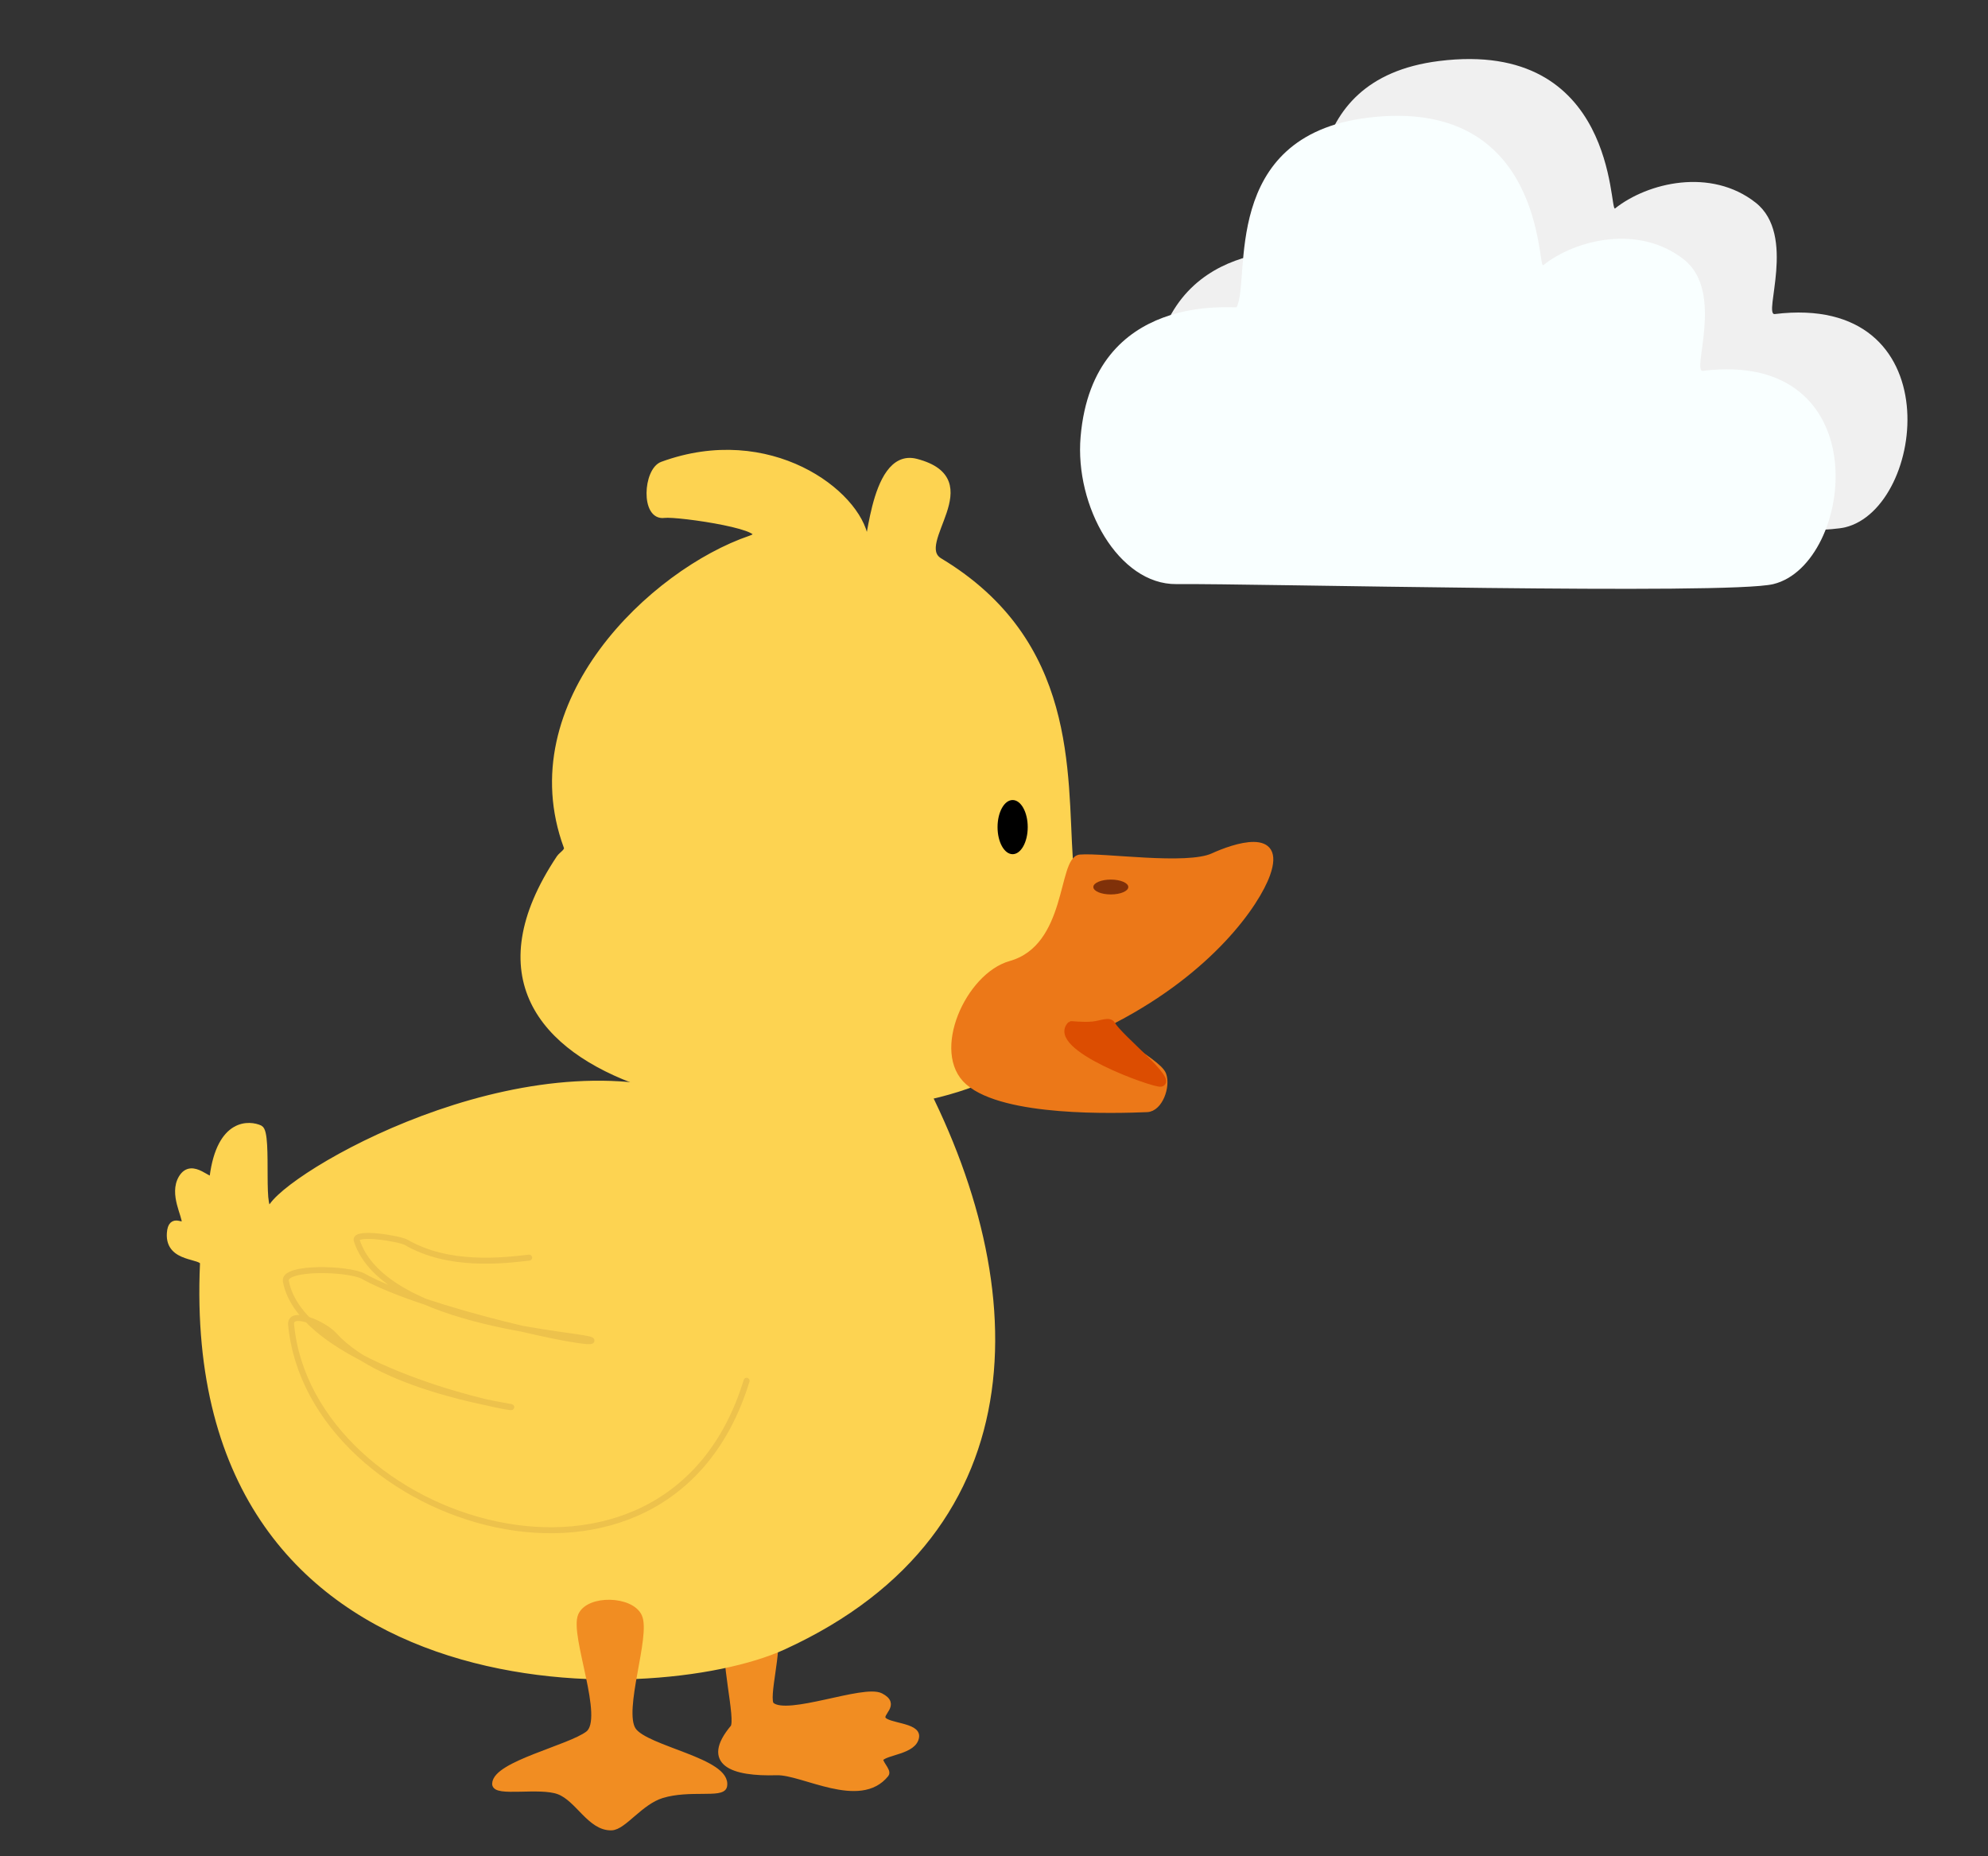
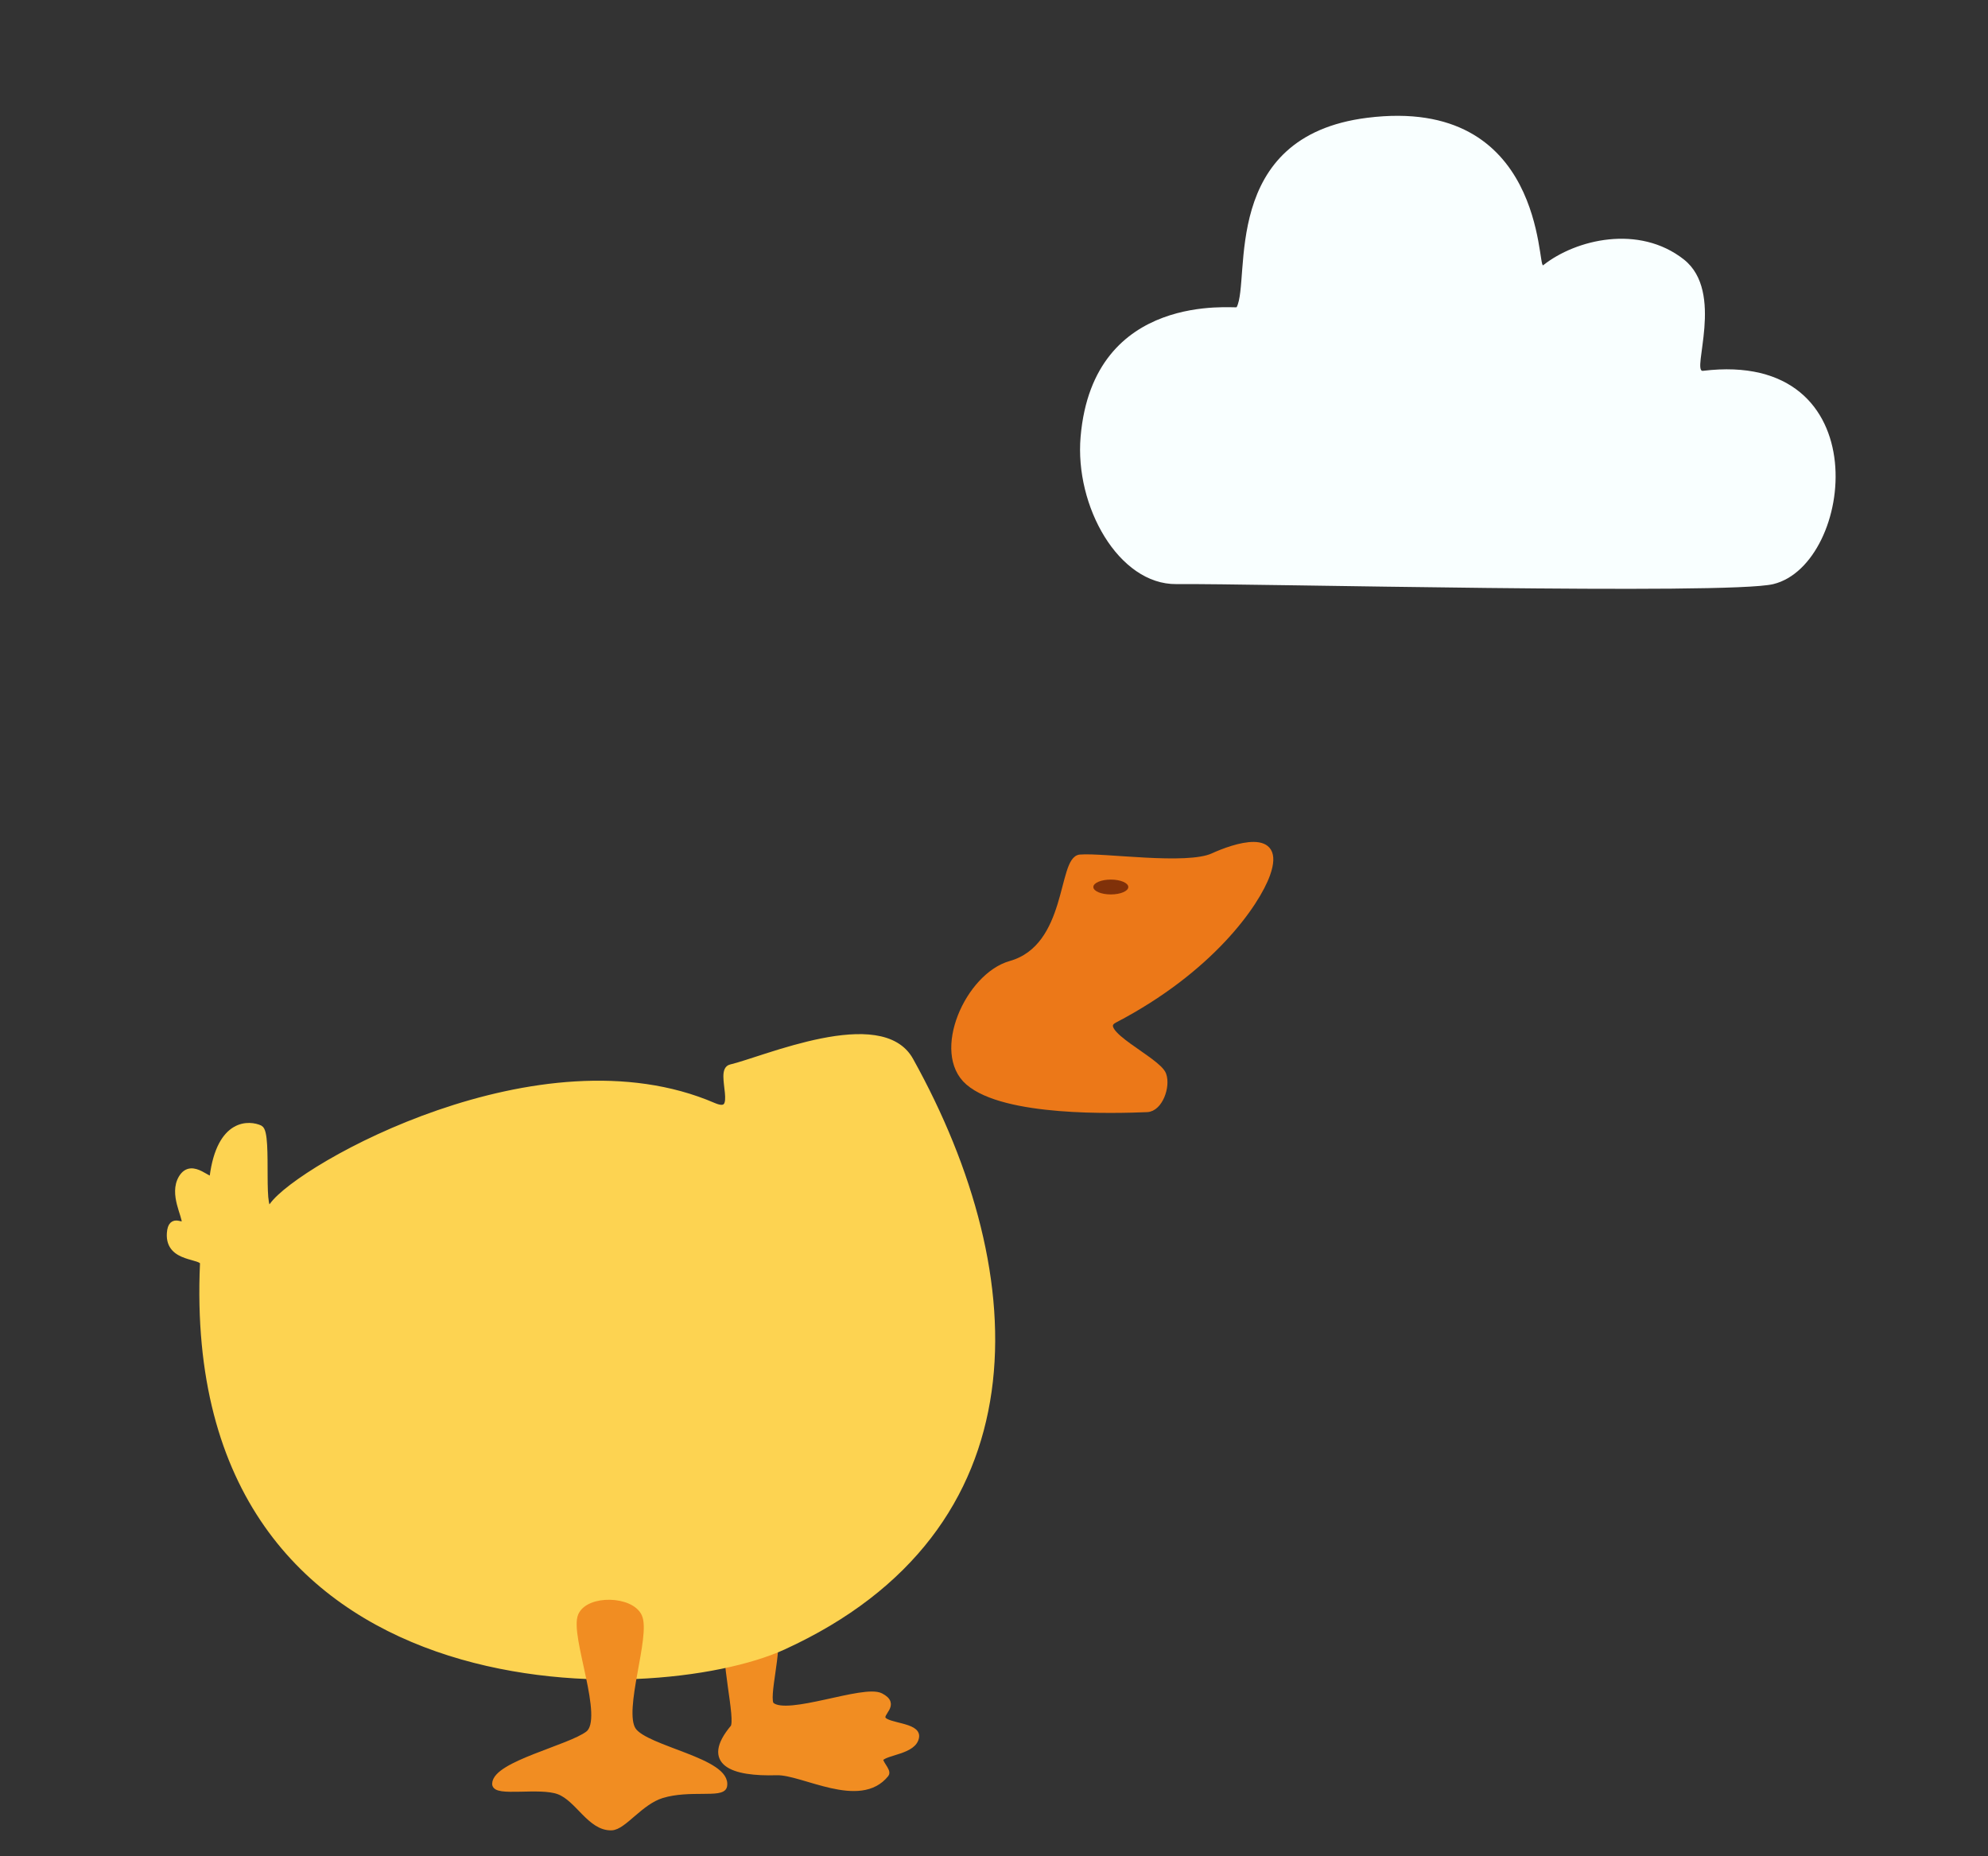
<svg xmlns="http://www.w3.org/2000/svg" xmlns:ns1="http://www.serif.com/" width="100%" height="100%" viewBox="0 0 4150 3875" version="1.1" xml:space="preserve" style="fill-rule:evenodd;clip-rule:evenodd;stroke-linecap:round;stroke-linejoin:round;stroke-miterlimit:1.5;">
  <rect x="0" y="0" width="4150" height="3875" fill="#333333" stroke="none" />
  <g transform="matrix(1,0,0,1,0,-12613)">
    <g transform="matrix(1,0,0,1,-363.723,9959.72)">
      <g id="broken-clouds-night" ns1:id="broken clouds night">
            </g>
    </g>
    <g transform="matrix(1,0,0,1,-637.534,14108)">
      <g id="shower-rain-day" ns1:id="shower rain day">
            </g>
    </g>
    <g transform="matrix(1,0,0,1,-637.534,19235.7)">
      <g id="rain-night" ns1:id="rain night">
            </g>
    </g>
    <g transform="matrix(1,0,0,1,-427.765,14901.5)">
      <g id="shower-rain-night" ns1:id="shower rain night">
            </g>
    </g>
    <g transform="matrix(1,0,0,1,-427.765,19961.3)">
      <g id="rain-night1" ns1:id="rain night">
            </g>
    </g>
    <g transform="matrix(1,0,0,1,-65,-345)">
      <g id="snow-day" ns1:id="snow day">
            </g>
    </g>
    <g transform="matrix(1,0,0,1,-65,-345)">
      <g transform="matrix(1,0,0,1,6852,21735.3)">
        <g id="thunder-night" ns1:id="thunder night">
                </g>
      </g>
    </g>
    <g transform="matrix(1,0,0,1,-58,8183.09)">
      <g transform="matrix(1,0,0,1,1506.5,24264.6)">
        <g id="mist-night" ns1:id="mist night">
                </g>
      </g>
    </g>
    <g transform="matrix(1,0,0,1,-255.448,4307.05)">
      <g id="snow-night" ns1:id="snow night">
            </g>
    </g>
    <g transform="matrix(1,0,0,1,-66,-2595)">
      <g transform="matrix(1,0,0,1,2531.23,23430.1)">
        <g id="thunder-day" ns1:id="thunder day">
                </g>
      </g>
    </g>
    <g transform="matrix(1,0,0,1,-66,6011.23)">
      <g transform="matrix(1,0,0,1,-2635,25875.7)">
        <g id="mist-day" ns1:id="mist day">
                </g>
      </g>
    </g>
    <g id="Prancheta7" transform="matrix(0.884,0,0,1.054,267.11,-883.126)">
      <rect x="-302" y="12810" width="4691.39" height="3678" style="fill:none;" />
      <g transform="matrix(1.131,0,0,0.949,-1022.81,9760.34)">
        <g transform="matrix(1,0,0,1,-5165,-6674.37)">
-           <path d="M7325,13300C7308.89,13334.2 7346.28,13472.1 7333,13488C7271.55,13561.5 7331.38,13583.8 7424,13581C7478.42,13579.4 7597.5,13653.2 7652,13585C7657.55,13578.1 7635.48,13559 7641,13552C7651.83,13538.3 7711.12,13537.4 7715,13507C7717.96,13483.8 7655.67,13485 7646,13470.6C7636.7,13456.9 7676.58,13440.3 7641,13422C7605.92,13403.9 7446.5,13469.5 7413,13441C7398.5,13428.7 7431.67,13317.5 7417,13294C7402.33,13270.5 7338.1,13272.2 7325,13300Z" style="fill:rgb(241,141,34);stroke:rgb(241,141,34);stroke-width:12.5px;" />
+           <path d="M7325,13300C7308.89,13334.2 7346.28,13472.1 7333,13488C7271.55,13561.5 7331.38,13583.8 7424,13581C7478.42,13579.4 7597.5,13653.2 7652,13585C7657.55,13578.1 7635.48,13559 7641,13552C7651.83,13538.3 7711.12,13537.4 7715,13507C7717.96,13483.8 7655.67,13485 7646,13470.6C7636.7,13456.9 7676.58,13440.3 7641,13422C7605.92,13403.9 7446.5,13469.5 7413,13441C7398.5,13428.7 7431.67,13317.5 7417,13294C7402.33,13270.5 7338.1,13272.2 7325,13300" style="fill:rgb(241,141,34);stroke:rgb(241,141,34);stroke-width:12.5px;" />
          <path d="M7328,12110C7299.51,12116.6 7352.23,12216 7292,12190C6930.89,12034.4 6429.36,12316.7 6371,12398C6341.41,12439.2 6365.83,12246.8 6345,12237C6324.17,12227.2 6261.17,12220.5 6246,12339C6243.66,12357.3 6203.73,12302.5 6181.02,12341C6161.24,12374.6 6189.69,12419.8 6188,12435C6186.64,12447.2 6159.23,12418.3 6156.8,12456.3C6153.18,12512.8 6226.82,12500.8 6226,12519C6183.02,13473.3 7168.65,13442.1 7437.78,13319.1C7973.88,13074.1 7956.24,12550.2 7703,12095C7642.18,11985.7 7396.5,12094.2 7328,12110Z" style="fill:rgb(253,211,81);stroke:rgb(253,211,81);stroke-width:12.5px;" />
          <path d="M7015.25,13254C7031.34,13216.9 7119.8,13219.2 7136.54,13256C7154.67,13295.8 7096.63,13451.8 7124,13493C7150.61,13533 7324.65,13557.7 7314,13610C7310.13,13629 7241.68,13611.1 7183.88,13628.9C7138.42,13643 7104.31,13695.2 7079,13696C7034.64,13697.4 7009.5,13636.2 6969,13621C6928.5,13605.8 6835.25,13626.6 6836,13605C6837.43,13564.2 6991.55,13530.6 7030.25,13501C7071.5,13469.5 6997.53,13294.8 7015.25,13254Z" style="fill:rgb(241,141,34);stroke:rgb(241,141,34);stroke-width:12.5px;" />
-           <path d="M7361,12764C7195.87,13304.1 6449.54,13062.3 6410,12647C6406.93,12614.7 6478.26,12644.9 6500,12669C6603.72,12783.8 6884.88,12819.9 6869,12819C6833.33,12816.9 6429.74,12725 6399,12556C6393.37,12525.1 6530.8,12529.2 6561,12546C6691.71,12618.5 7039.58,12692.5 7037.25,12680C7034.92,12667.5 6605.26,12652.2 6547,12471C6540.75,12451.6 6636.71,12467.3 6650,12475C6738.83,12526.5 6850.94,12513.5 6907,12507" style="fill:none;stroke:rgb(237,194,76);stroke-width:12.5px;" />
-           <path d="M6970,11673C6643.37,12162.9 7470.65,12281.9 7836,12143C7994.28,12082.8 8047.15,11845 8036,11676C8024.02,11494.3 8045.59,11222.3 7764.1,11053C7703.34,11016.4 7864.4,10885 7715.1,10846C7617.85,10820.6 7619.18,11069.6 7609,11006.3C7593.6,10910.6 7408.63,10770.2 7185,10852C7151.56,10864.2 7146.08,10962.8 7189,10957C7217.63,10953.2 7432.85,10984.6 7369,11006.3C7166.29,11075.4 6874.32,11348.8 6985.46,11649.8C6988.83,11658.9 6974.91,11665.6 6970,11673Z" style="fill:rgb(253,211,81);stroke:rgb(253,211,81);stroke-width:12.5px;" />
          <g>
            <path d="M8057.43,11672C8016.81,11675.3 8036.72,11858.8 7912,11894C7823.9,11918.8 7752.16,12078.9 7824,12141C7900.2,12206.9 8129.17,12199.8 8197,12197.1C8223.55,12196.1 8240.12,12150 8231,12125C8219.67,12094 8083.19,12034.8 8129,12011C8330.17,11906.3 8425.85,11768.8 8448,11707C8481.45,11613.7 8377.74,11649.4 8335,11669C8280.2,11694.2 8106.62,11668 8057.43,11672Z" style="fill:rgb(236,120,24);stroke:rgb(236,120,24);stroke-width:12.5px;" />
-             <path d="M8037.43,12020C7989.81,12067.8 8211.77,12146.9 8226,12144C8255.52,12138 8141.74,12049.1 8124.58,12020C8118.38,12009.5 8101.13,12018.9 8083.59,12020.5C8061.28,12022.6 8038.49,12018.9 8037.43,12020Z" style="fill:rgb(220,77,1);stroke:rgb(220,77,1);stroke-width:12.5px;" />
            <g transform="matrix(1,0,0,1,0,-16)">
              <ellipse cx="8121.5" cy="11749.5" rx="36.5" ry="15.5" style="fill:rgb(128,49,9);" />
            </g>
            <g transform="matrix(1,0,0,1,-23,-6)">
-               <ellipse cx="7939.5" cy="11614.5" rx="31.5" ry="56.5" />
-             </g>
+               </g>
          </g>
        </g>
        <g id="broken-clouds-day" ns1:id="broken clouds day" transform="matrix(1,0,0,1,2547.96,-3708.47)">
          <g transform="matrix(1.413,0,0,1.413,-266.732,2691.34)">
-             <path d="M681,3769C792.068,3767.86 1496.06,3785.26 1563,3769C1682.66,3739.93 1720.6,3422.02 1459,3454C1441.37,3456.16 1491.66,3337.47 1430.84,3289.53C1364.72,3237.43 1271.27,3259.68 1223,3298C1214.3,3304.91 1226.09,3047.36 963.045,3080.24C744.434,3107.57 791.051,3319.37 770,3360C768.738,3362.44 558.14,3334.91 539.411,3551.23C530.515,3653.97 595.606,3769.87 681,3769Z" style="fill:rgb(240,240,240);" />
-           </g>
+             </g>
          <g transform="matrix(1.413,0,0,1.413,-416.732,2809.84)">
            <path d="M681,3769C792.068,3767.86 1496.06,3785.26 1563,3769C1682.66,3739.93 1720.6,3422.02 1459,3454C1441.37,3456.16 1491.66,3337.47 1430.84,3289.53C1364.72,3237.43 1271.27,3259.68 1223,3298C1214.3,3304.91 1226.09,3047.36 963.045,3080.24C744.434,3107.57 791.051,3319.37 770,3360C768.738,3362.44 558.14,3334.91 539.411,3551.23C530.515,3653.97 595.606,3769.87 681,3769Z" style="fill:rgb(249,255,255);" />
          </g>
        </g>
      </g>
    </g>
  </g>
</svg>